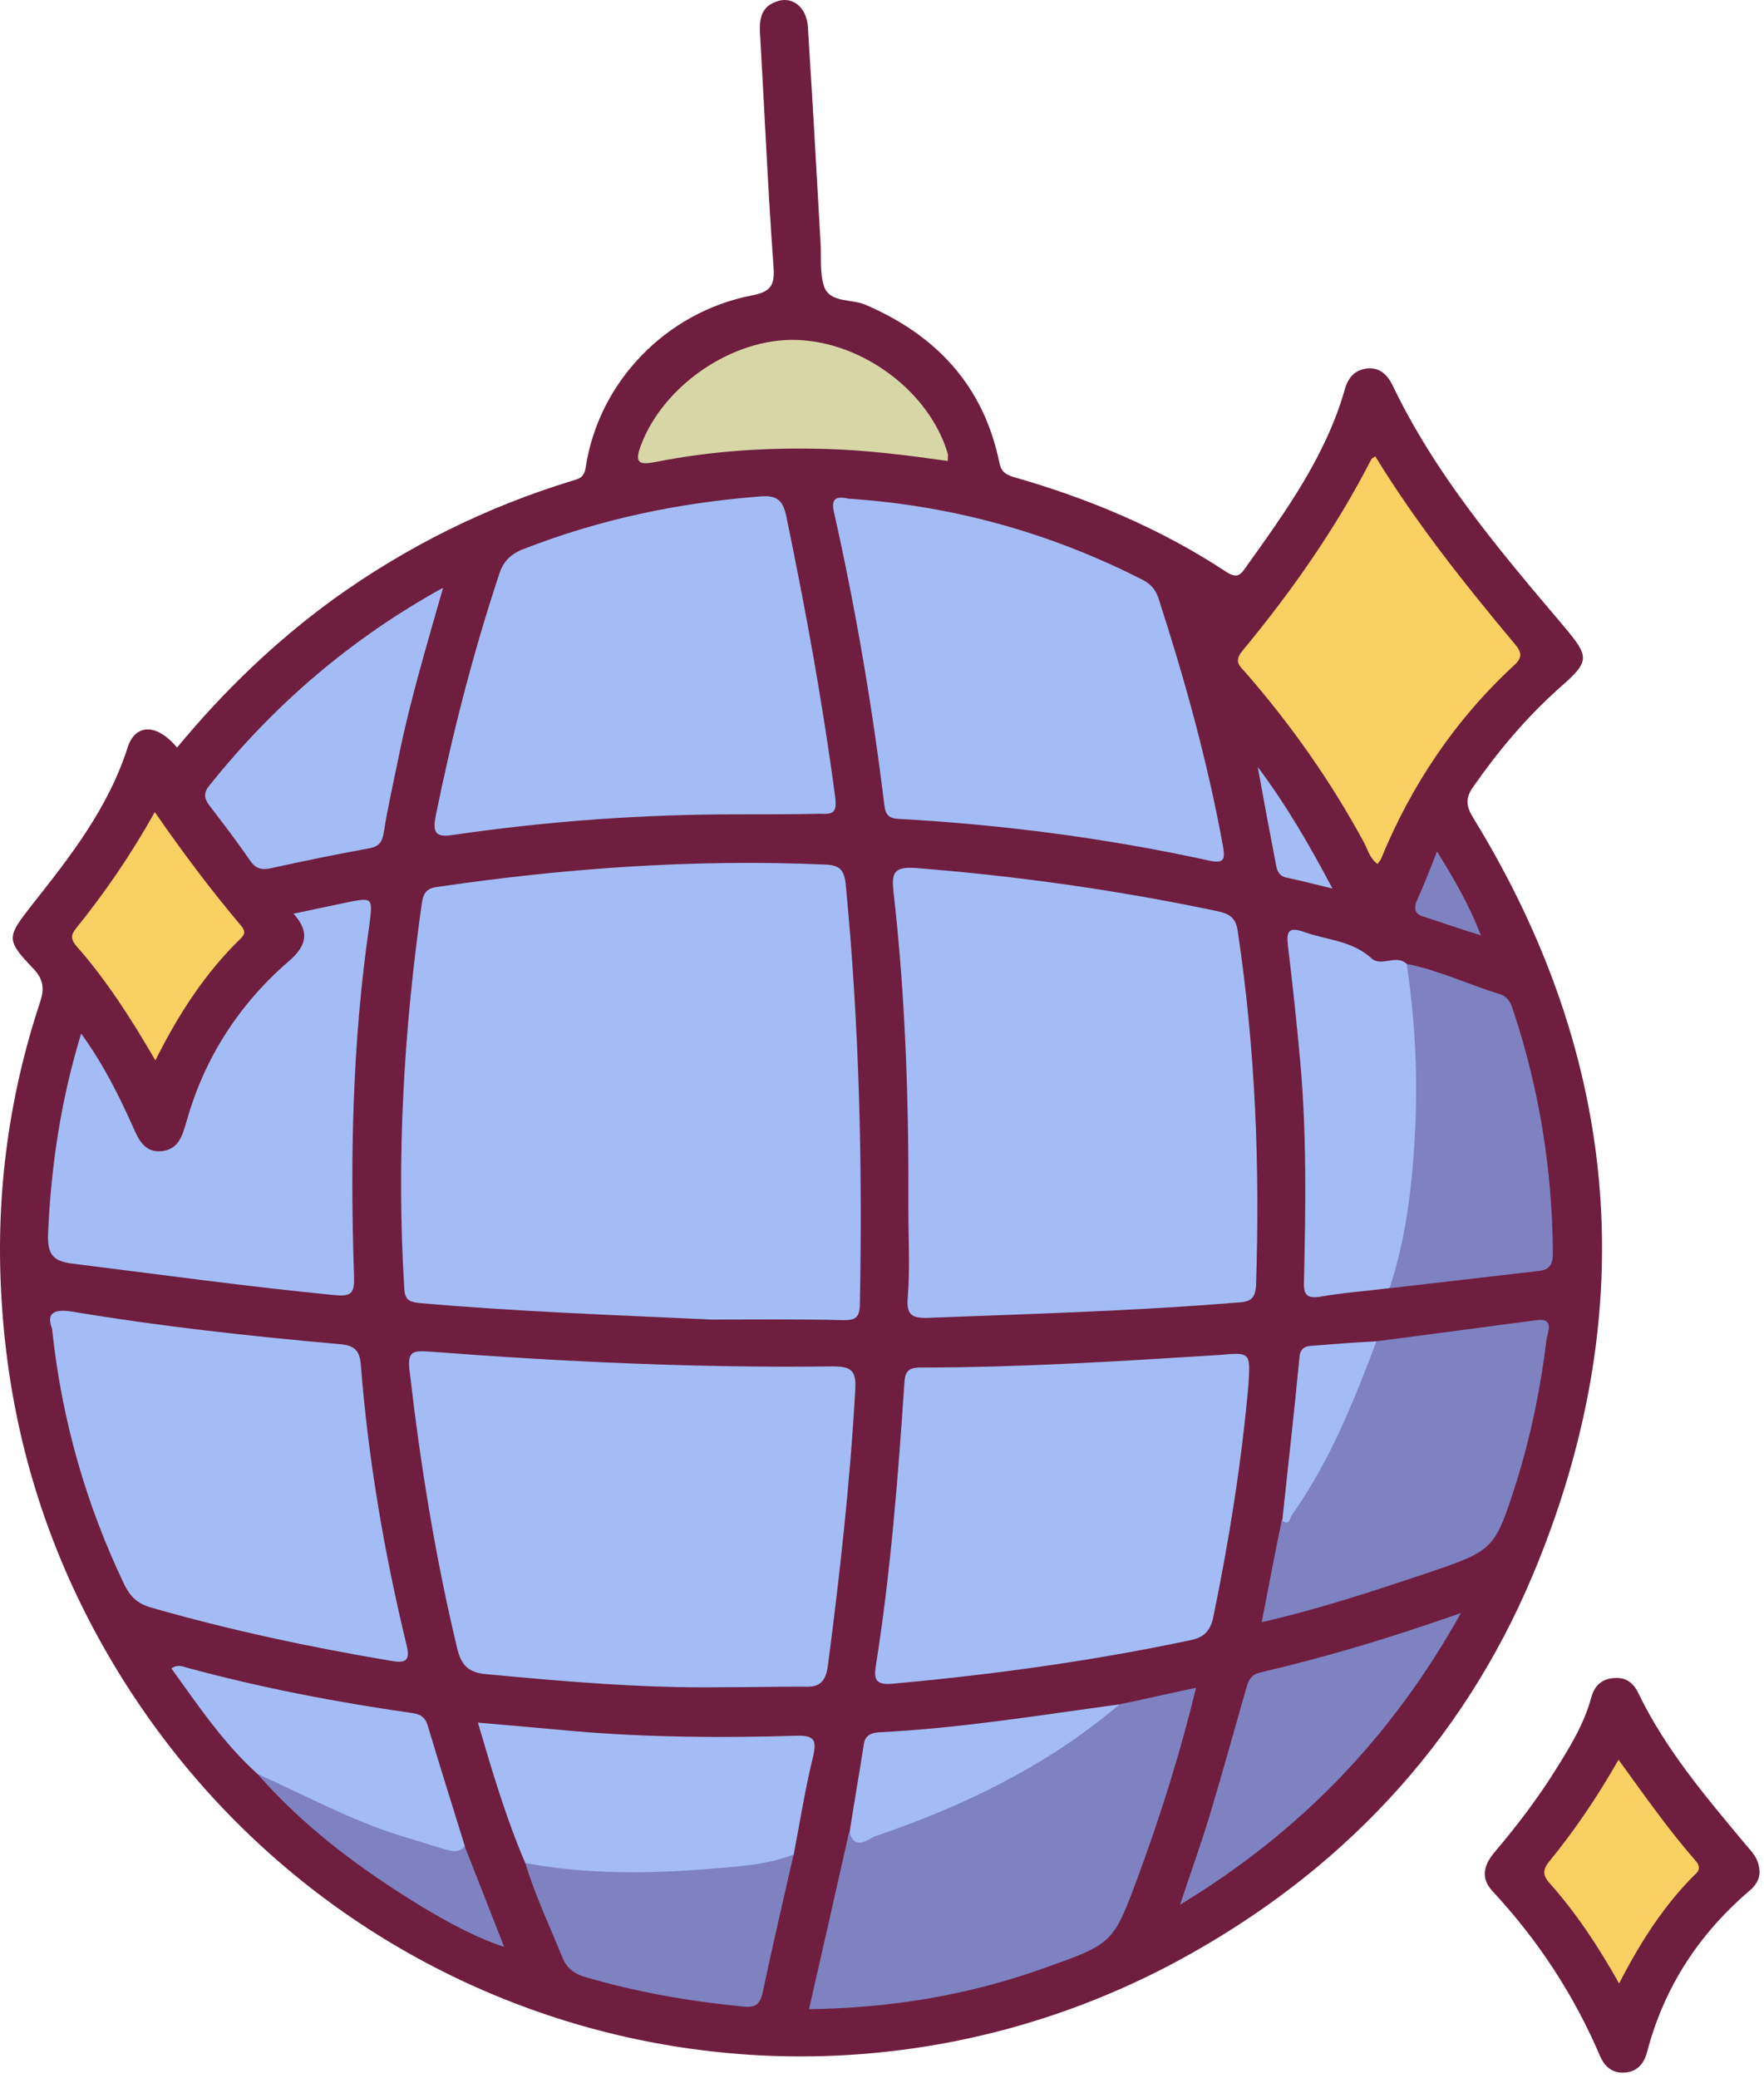
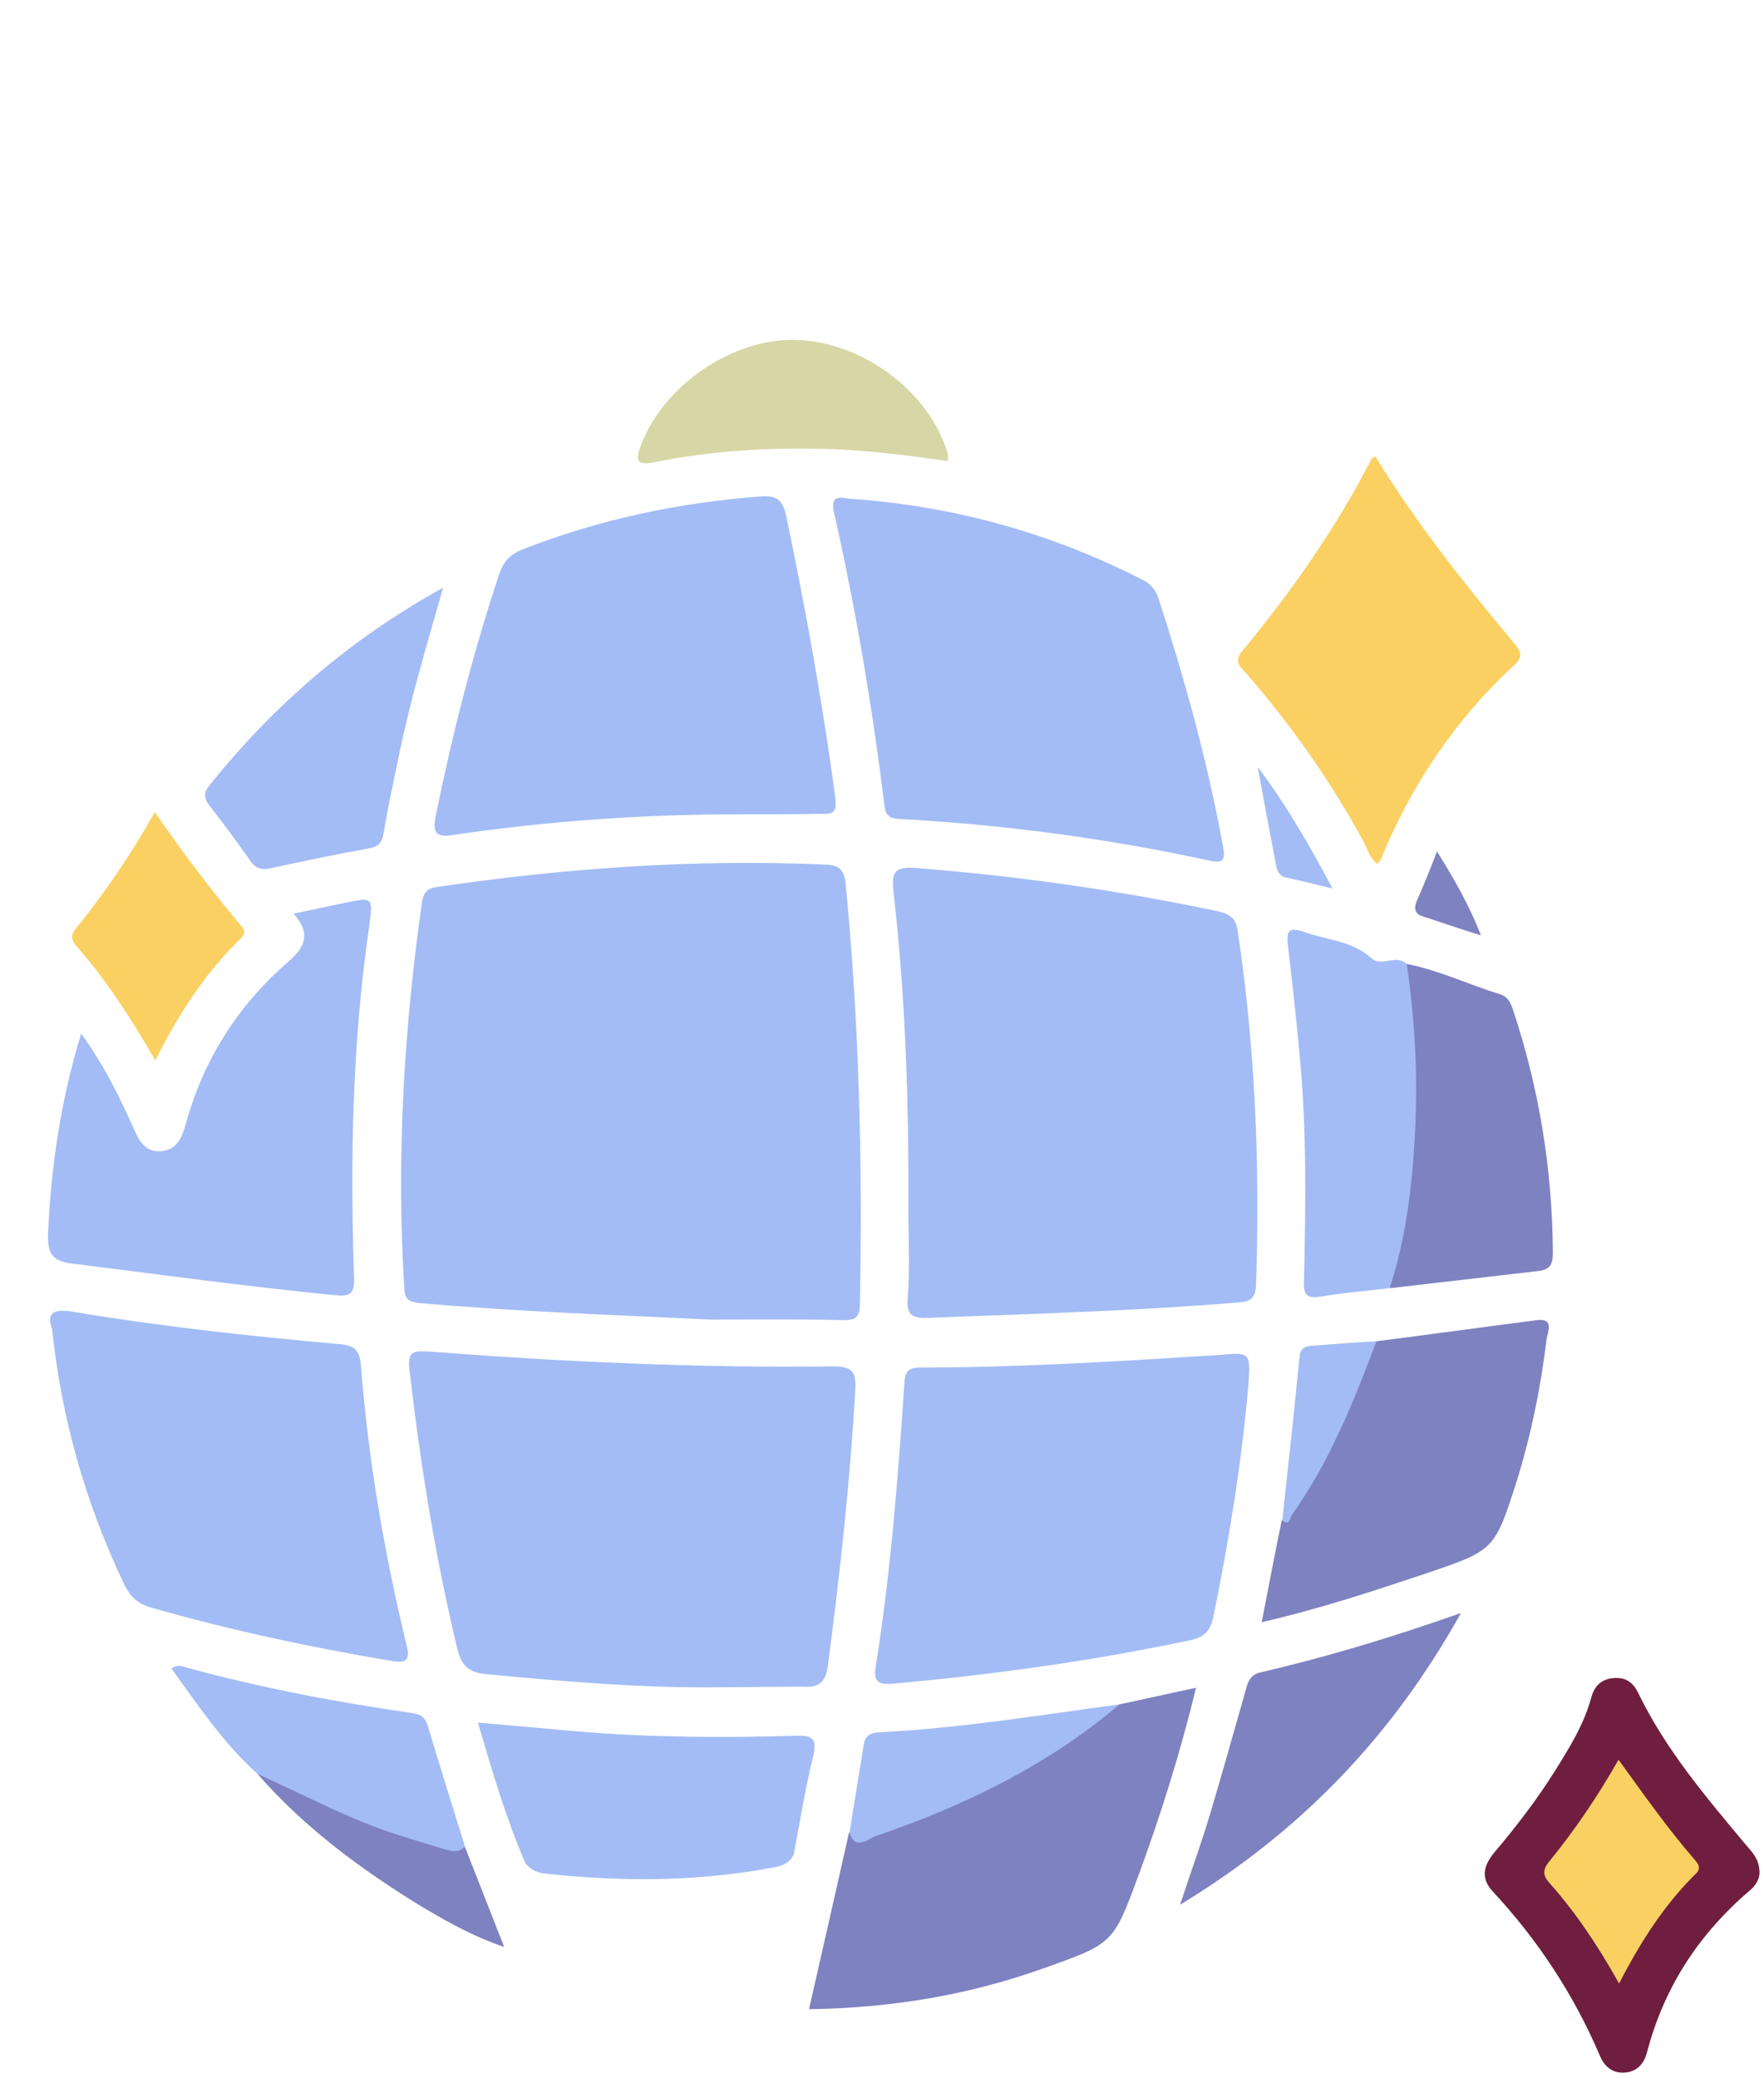
<svg xmlns="http://www.w3.org/2000/svg" width="309" height="364" viewBox="0 0 309 364" fill="none">
-   <path d="M31.017 130.949C39.117 121.149 48.117 112.449 58.417 104.949C71.217 95.749 85.117 88.849 100.117 84.249C101.417 83.849 102.317 83.749 102.617 81.749C104.917 66.849 116.717 54.649 131.717 51.749C134.717 51.149 135.717 50.249 135.517 47.049C134.517 33.249 133.917 19.349 133.117 5.549C133.017 3.249 133.417 1.249 135.817 0.349C138.617 -0.851 141.317 1.149 141.517 4.749C142.317 17.249 143.017 29.649 143.717 42.149C143.917 44.849 143.517 47.849 144.417 50.349C145.517 53.049 149.117 52.349 151.517 53.349C163.917 58.649 172.217 67.449 175.017 80.849C175.317 82.449 175.917 83.049 177.517 83.549C190.817 87.349 203.417 92.649 214.917 100.249C216.817 101.449 217.417 100.549 218.317 99.249C225.317 89.449 232.317 79.749 235.617 68.049C236.217 66.049 237.417 64.749 239.517 64.549C241.717 64.349 243.017 65.649 243.917 67.449C251.417 83.149 262.617 96.349 273.717 109.449C278.517 115.149 278.617 115.749 273.117 120.549C267.417 125.649 262.517 131.449 258.117 137.749C256.617 139.849 256.817 141.249 258.117 143.349C284.117 185.749 287.617 230.249 268.517 275.849C256.017 305.649 234.617 328.249 206.017 343.649C139.917 379.049 57.517 356.149 19.017 290.049C7.917 270.949 1.717 250.349 0.317 228.349C-0.883 210.349 1.317 192.749 7.017 175.549C7.817 173.149 7.617 171.549 5.817 169.649C1.017 164.649 1.217 164.149 5.417 158.749C12.217 150.149 19.017 141.549 22.417 130.749C23.817 126.749 27.517 126.749 31.017 130.949Z" fill="#6F1E3F" />
  <path d="M308.218 328.049C308.218 329.049 307.618 330.249 306.518 331.149C297.618 338.749 291.518 348.049 288.518 359.449C288.018 361.449 286.818 362.849 284.718 363.049C282.518 363.249 281.118 362.049 280.318 360.249C275.718 349.449 269.418 339.849 261.418 331.249C259.318 328.949 259.918 326.749 261.718 324.549C265.618 319.949 269.218 315.249 272.418 310.149C274.918 306.149 277.418 302.149 278.718 297.449C279.218 295.449 280.418 294.149 282.618 293.949C284.818 293.749 286.118 294.749 287.018 296.649C291.818 306.549 298.818 314.749 305.818 323.149C306.918 324.449 308.218 325.649 308.218 328.049Z" fill="#6F1E3F" />
  <path d="M124.617 231.148C107.517 230.348 90.417 229.749 73.417 228.249C71.517 228.049 70.917 227.548 70.817 225.648C69.417 203.048 70.717 180.549 73.917 158.049C74.217 156.249 74.917 155.548 76.717 155.348C99.217 152.048 121.817 150.449 144.617 151.449C147.017 151.549 147.817 152.348 148.117 154.648C150.517 179.248 151.117 203.949 150.617 228.749C150.517 231.149 149.417 231.249 147.617 231.249C139.817 231.049 132.217 231.148 124.617 231.148Z" fill="#A3BCF5" />
  <path d="M159.117 211.648C159.217 193.148 158.617 174.649 156.517 156.249C156.217 153.149 156.317 151.748 160.417 152.048C178.217 153.448 195.917 155.948 213.417 159.648C215.617 160.148 216.517 160.948 216.817 163.148C219.917 183.748 220.717 204.448 220.017 225.148C219.917 227.348 219.117 228.048 216.917 228.148C198.817 229.648 180.717 230.148 162.617 230.848C159.717 230.948 158.717 230.348 159.017 227.148C159.417 222.148 159.117 216.848 159.117 211.648Z" fill="#A3BCF5" />
  <path d="M126.515 295.549C112.615 295.749 98.815 294.549 85.015 293.249C82.115 292.949 80.815 291.749 80.115 288.849C76.215 272.649 73.615 256.349 71.715 239.849C71.415 236.849 72.215 236.549 75.115 236.749C98.615 238.549 122.215 239.649 145.815 239.349C149.115 239.349 150.015 240.049 149.815 243.449C148.915 259.649 147.115 275.749 145.015 291.849C144.615 294.549 143.615 295.649 140.715 295.449C136.015 295.449 131.215 295.549 126.515 295.549Z" fill="#A3BCF5" />
  <path d="M129.018 142.649C112.418 142.649 95.818 143.849 79.418 146.249C76.418 146.749 75.718 145.949 76.318 142.949C79.218 128.649 82.818 114.549 87.418 100.649C88.118 98.449 89.318 97.149 91.518 96.249C105.018 90.949 118.918 88.049 133.318 86.949C136.118 86.749 137.118 87.649 137.718 90.349C141.118 106.749 144.118 123.149 146.318 139.749C146.618 142.449 145.818 142.649 143.718 142.549C138.818 142.649 133.918 142.649 129.018 142.649Z" fill="#A3BCF5" />
  <path d="M218.715 242.249C217.515 256.049 215.315 269.749 212.515 283.349C212.015 285.549 211.015 286.749 208.815 287.249C191.415 290.949 173.915 293.349 156.215 294.949C153.515 295.149 153.015 294.249 153.415 291.849C156.015 275.449 157.315 258.849 158.415 242.349C158.515 240.349 159.015 239.549 161.215 239.549C178.715 239.549 196.115 238.449 213.615 237.349C219.015 236.849 219.015 236.949 218.715 242.249Z" fill="#A3BCF5" />
  <path d="M148.615 87.349C166.715 88.549 183.815 93.249 200.115 101.549C201.515 102.249 202.415 103.249 202.915 104.749C207.515 118.949 211.515 133.349 214.215 148.149C214.615 150.449 214.515 151.349 211.815 150.749C193.915 146.849 175.715 144.449 157.415 143.449C155.715 143.349 155.115 142.749 154.915 141.049C152.815 123.849 149.915 106.749 146.115 89.849C145.515 87.349 146.415 86.849 148.615 87.349Z" fill="#A3BCF5" />
  <path d="M9.116 232.749C8.116 230.049 9.316 229.249 12.616 229.749C28.116 232.349 43.715 234.049 59.416 235.449C62.115 235.649 63.016 236.549 63.215 239.149C64.516 255.749 67.316 272.049 71.216 288.149C71.915 290.949 71.016 291.349 68.615 290.949C54.316 288.549 40.215 285.549 26.316 281.549C24.015 280.849 22.816 279.649 21.816 277.649C15.116 263.649 10.816 248.849 9.116 232.749Z" fill="#A3BCF5" />
  <path d="M14.217 181.049C18.117 186.449 20.817 191.849 23.317 197.449C24.317 199.749 25.417 201.949 28.317 201.649C31.217 201.349 31.917 199.049 32.617 196.649C35.717 185.449 41.817 175.949 50.617 168.349C53.417 165.949 54.517 163.449 51.417 160.049C54.717 159.349 57.617 158.749 60.417 158.149C65.317 157.149 65.317 157.149 64.717 161.949C61.717 182.349 61.317 202.949 62.017 223.549C62.117 226.649 61.517 227.149 58.417 226.849C43.117 225.349 27.917 223.249 12.717 221.349C9.317 220.949 8.317 219.749 8.417 216.249C8.917 204.449 10.617 192.849 14.217 181.049Z" fill="#A3BCF5" />
  <path d="M196.115 298.548C200.415 297.648 204.715 296.648 209.515 295.648C206.715 307.148 203.315 317.948 199.415 328.548C195.015 340.448 195.015 340.448 182.915 344.748C169.815 349.448 156.215 351.748 141.715 351.948C144.115 341.448 146.415 331.248 148.715 321.048C153.615 321.848 157.715 319.148 161.915 317.548C172.615 313.548 182.415 307.948 191.515 301.048C193.015 299.948 194.615 299.348 196.115 298.548Z" fill="#7E82C1" />
  <path d="M240.915 79.949C248.015 91.549 256.515 102.249 265.215 112.649C266.415 114.049 266.915 115.049 265.215 116.549C254.915 126.049 247.215 137.549 241.915 150.449C241.815 150.749 241.515 150.949 241.315 151.349C239.915 150.349 239.615 148.849 238.915 147.549C233.115 136.849 226.215 127.049 218.215 117.849C217.215 116.749 216.115 115.949 217.515 114.149C226.215 103.649 234.015 92.549 240.215 80.449C240.315 80.249 240.615 80.149 240.915 79.949Z" fill="#FAD062" />
  <path d="M241.116 234.949C250.516 233.749 259.916 232.449 269.216 231.249C272.316 230.849 271.116 233.349 270.916 234.549C269.916 242.949 268.216 251.249 265.716 259.349C261.816 271.549 261.816 271.549 249.716 275.649C240.416 278.749 231.116 281.849 221.016 284.149C222.216 277.949 223.316 272.149 224.516 266.349C230.116 258.349 234.416 249.749 237.816 240.649C238.716 238.549 239.016 236.249 241.116 234.949Z" fill="#7E82C1" />
  <path d="M92.015 326.349C88.615 318.449 86.215 310.249 83.715 301.749C89.515 302.249 95.115 302.749 100.615 303.249C113.515 304.349 126.515 304.449 139.415 304.049C142.615 303.949 143.115 304.749 142.415 307.749C141.015 313.449 140.115 319.249 139.015 324.949C138.215 326.449 136.815 326.949 135.315 327.149C122.015 329.649 108.615 329.649 95.115 328.149C93.815 327.949 92.815 327.349 92.015 326.349Z" fill="#A3BCF5" />
  <path d="M246.418 168.849C252.018 169.949 257.218 172.449 262.718 174.149C264.118 174.549 264.618 175.649 265.018 176.849C269.618 190.649 271.918 204.849 272.018 219.449C272.018 221.449 271.518 222.449 269.418 222.649C260.718 223.649 252.118 224.649 243.518 225.649C242.918 224.249 243.318 222.949 243.618 221.649C247.318 205.549 247.918 189.349 245.818 173.049C245.518 171.649 245.218 170.149 246.418 168.849Z" fill="#7E82C1" />
  <path d="M246.416 168.848C247.916 178.948 248.416 189.148 247.816 199.348C247.316 208.248 246.216 217.148 243.416 225.648C239.316 226.148 235.216 226.448 231.216 227.148C228.716 227.548 228.316 226.548 228.416 224.348C228.716 211.348 228.916 198.448 227.716 185.448C227.116 178.848 226.416 172.348 225.616 165.748C225.316 163.248 225.616 162.248 228.416 163.248C232.316 164.648 236.716 164.748 240.116 167.748C241.816 169.548 244.516 167.048 246.416 168.848Z" fill="#A3BCF5" />
  <path d="M77.618 102.949C74.718 113.149 71.818 122.749 69.818 132.649C68.918 137.049 67.918 141.449 67.218 145.849C66.918 147.649 66.318 148.349 64.418 148.649C58.818 149.649 53.118 150.849 47.618 152.049C45.918 152.449 44.818 152.249 43.818 150.749C41.518 147.449 39.118 144.249 36.718 141.149C35.718 139.849 35.618 138.849 36.718 137.549C47.918 123.549 61.318 111.949 77.618 102.949Z" fill="#A3BCF5" />
  <path d="M255.915 282.549C243.815 304.249 227.815 320.849 206.715 333.649C208.615 327.849 210.415 322.949 211.915 317.949C214.115 310.649 216.115 303.349 218.215 296.049C218.615 294.549 219.015 293.349 220.815 292.949C232.415 290.249 243.715 286.849 255.915 282.549Z" fill="#7E82C1" />
-   <path d="M92.016 326.349C102.816 328.349 113.616 328.249 124.516 327.349C129.416 326.949 134.416 326.649 139.016 324.849C137.216 332.849 135.316 340.849 133.616 348.949C133.116 351.349 132.116 351.749 129.816 351.449C120.616 350.549 111.516 348.949 102.616 346.349C100.516 345.749 99.216 344.749 98.416 342.649C96.216 337.249 93.716 331.949 92.016 326.349Z" fill="#7E82C1" />
  <path d="M166.016 80.749C158.916 79.749 151.916 78.849 144.816 78.649C134.716 78.349 124.716 78.949 114.716 80.949C112.016 81.449 111.116 81.149 112.216 78.149C116.116 67.549 128.316 59.149 139.616 59.549C151.216 59.949 162.816 68.649 166.016 79.449C166.116 79.749 166.016 80.149 166.016 80.749Z" fill="#D7D6A6" />
  <path d="M45.116 310.749C39.116 305.349 34.716 298.749 30.016 292.249C31.016 291.549 31.916 291.849 32.816 292.149C45.716 295.649 58.816 298.149 72.016 300.049C73.516 300.249 74.416 300.649 74.916 302.249C77.016 309.249 79.216 316.249 81.416 323.349C81.116 325.349 79.516 325.049 78.316 324.749C66.616 321.749 55.116 317.849 45.116 310.749Z" fill="#A3BCF5" />
  <path d="M27.117 142.249C32.017 149.349 36.917 155.849 42.217 162.149C42.917 162.949 43.017 163.549 42.217 164.349C36.017 170.349 31.317 177.549 27.217 185.749C22.917 178.349 18.617 171.649 13.317 165.649C12.417 164.549 12.417 163.749 13.217 162.749C18.317 156.449 22.917 149.749 27.117 142.249Z" fill="#FAD062" />
  <path d="M196.116 298.549C183.516 309.249 168.916 316.349 153.316 321.649C152.216 322.049 149.716 324.349 148.816 320.949C149.616 315.849 150.516 310.649 151.316 305.549C151.516 304.049 152.516 303.549 153.916 303.449C168.116 302.749 182.116 300.449 196.116 298.549Z" fill="#A3BCF5" />
  <path d="M45.117 310.749C53.417 314.449 61.417 318.849 70.117 321.549C72.717 322.349 75.317 323.149 77.917 323.949C79.117 324.249 80.317 324.649 81.417 323.449C83.617 329.049 85.817 334.649 88.317 341.049C82.717 339.149 78.217 336.549 73.817 333.949C63.217 327.449 53.317 320.149 45.117 310.749Z" fill="#7E82C1" />
  <path d="M241.117 234.949C237.117 245.549 232.917 256.049 226.317 265.349C225.917 265.949 225.917 267.349 224.617 266.349C225.617 256.849 226.717 247.349 227.617 237.849C227.717 236.449 228.317 235.849 229.617 235.749C233.517 235.449 237.317 235.149 241.117 234.949Z" fill="#A3BCF5" />
  <path d="M233.416 155.649C230.116 154.849 227.816 154.249 225.416 153.749C223.816 153.449 223.616 152.149 223.416 150.949C222.416 145.749 221.416 140.449 220.316 134.349C225.416 141.149 229.316 147.949 233.416 155.649Z" fill="#A3BCF5" />
  <path d="M251.717 149.148C254.817 154.148 257.317 158.448 259.417 163.848C255.517 162.648 252.417 161.548 249.317 160.548C247.917 160.148 247.617 159.248 248.117 157.948C249.317 155.248 250.417 152.548 251.717 149.148Z" fill="#7E82C1" />
  <path d="M283.618 347.449C279.918 340.849 276.118 335.149 271.518 329.949C270.318 328.649 270.118 327.649 271.318 326.149C275.818 320.649 279.818 314.749 283.518 308.249C288.018 314.449 292.218 320.449 297.018 325.949C297.818 326.849 297.818 327.649 296.818 328.449C291.418 333.849 287.318 340.249 283.618 347.449Z" fill="#FAD062" />
</svg>